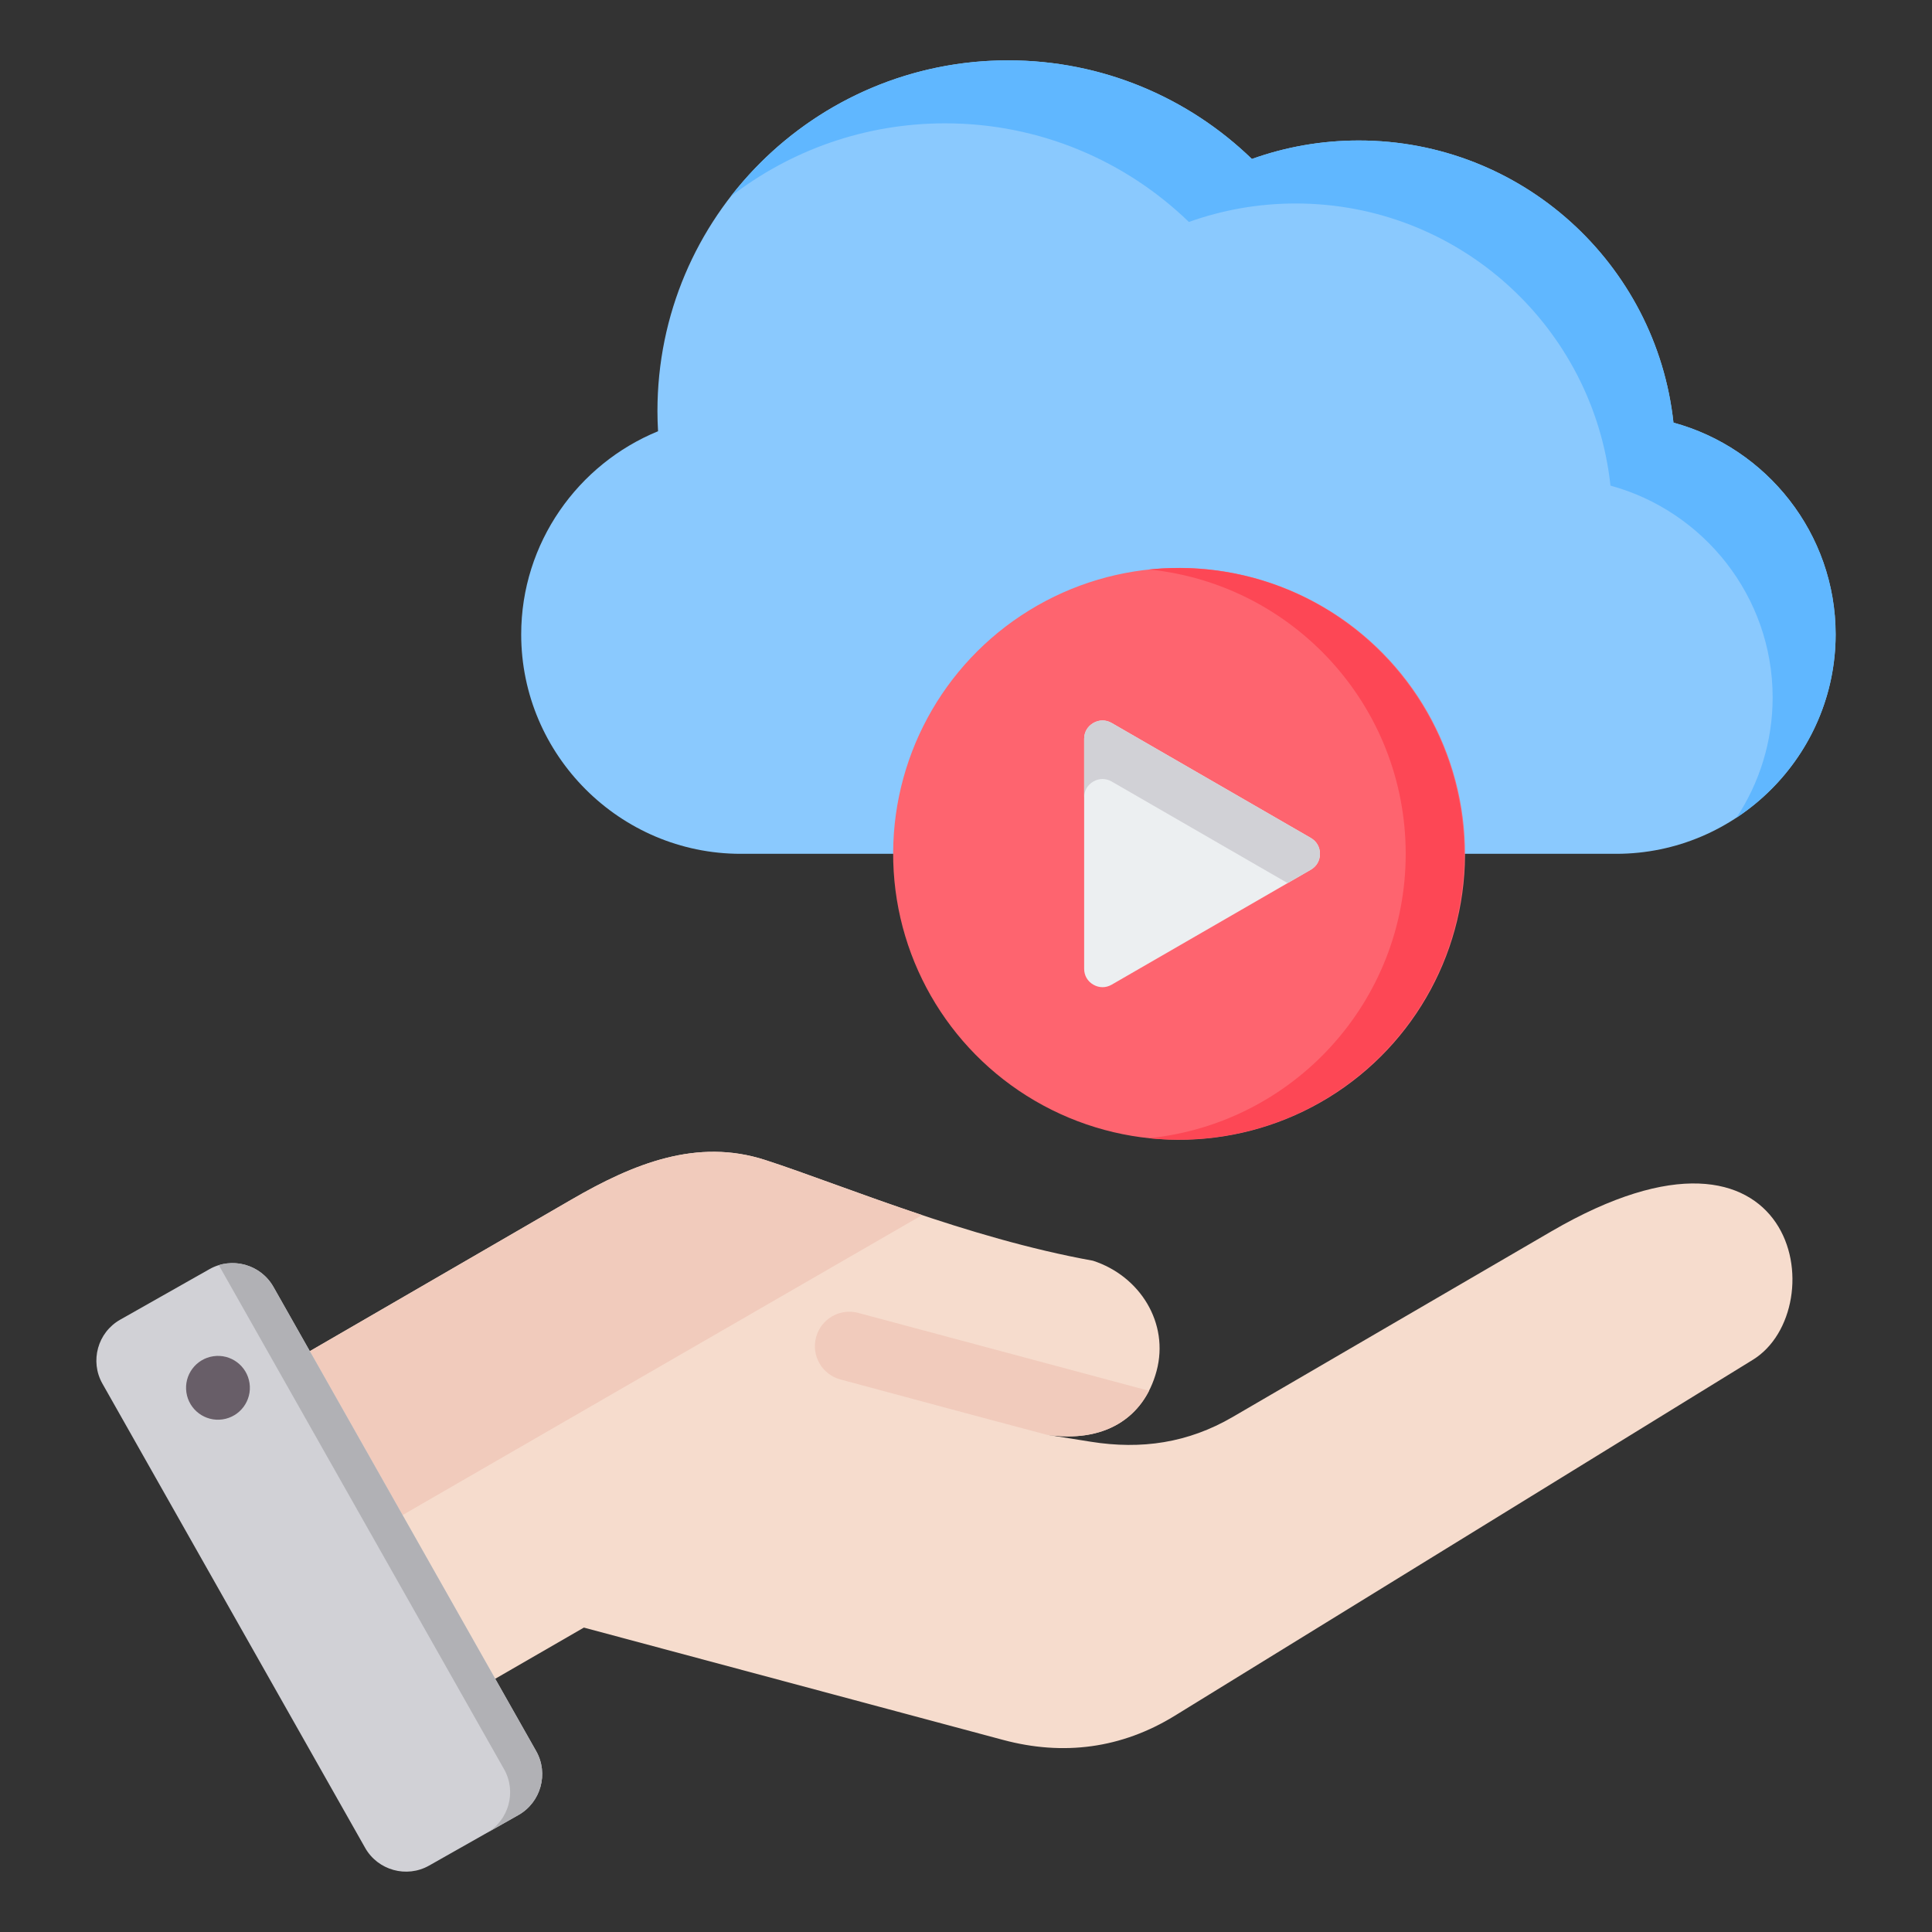
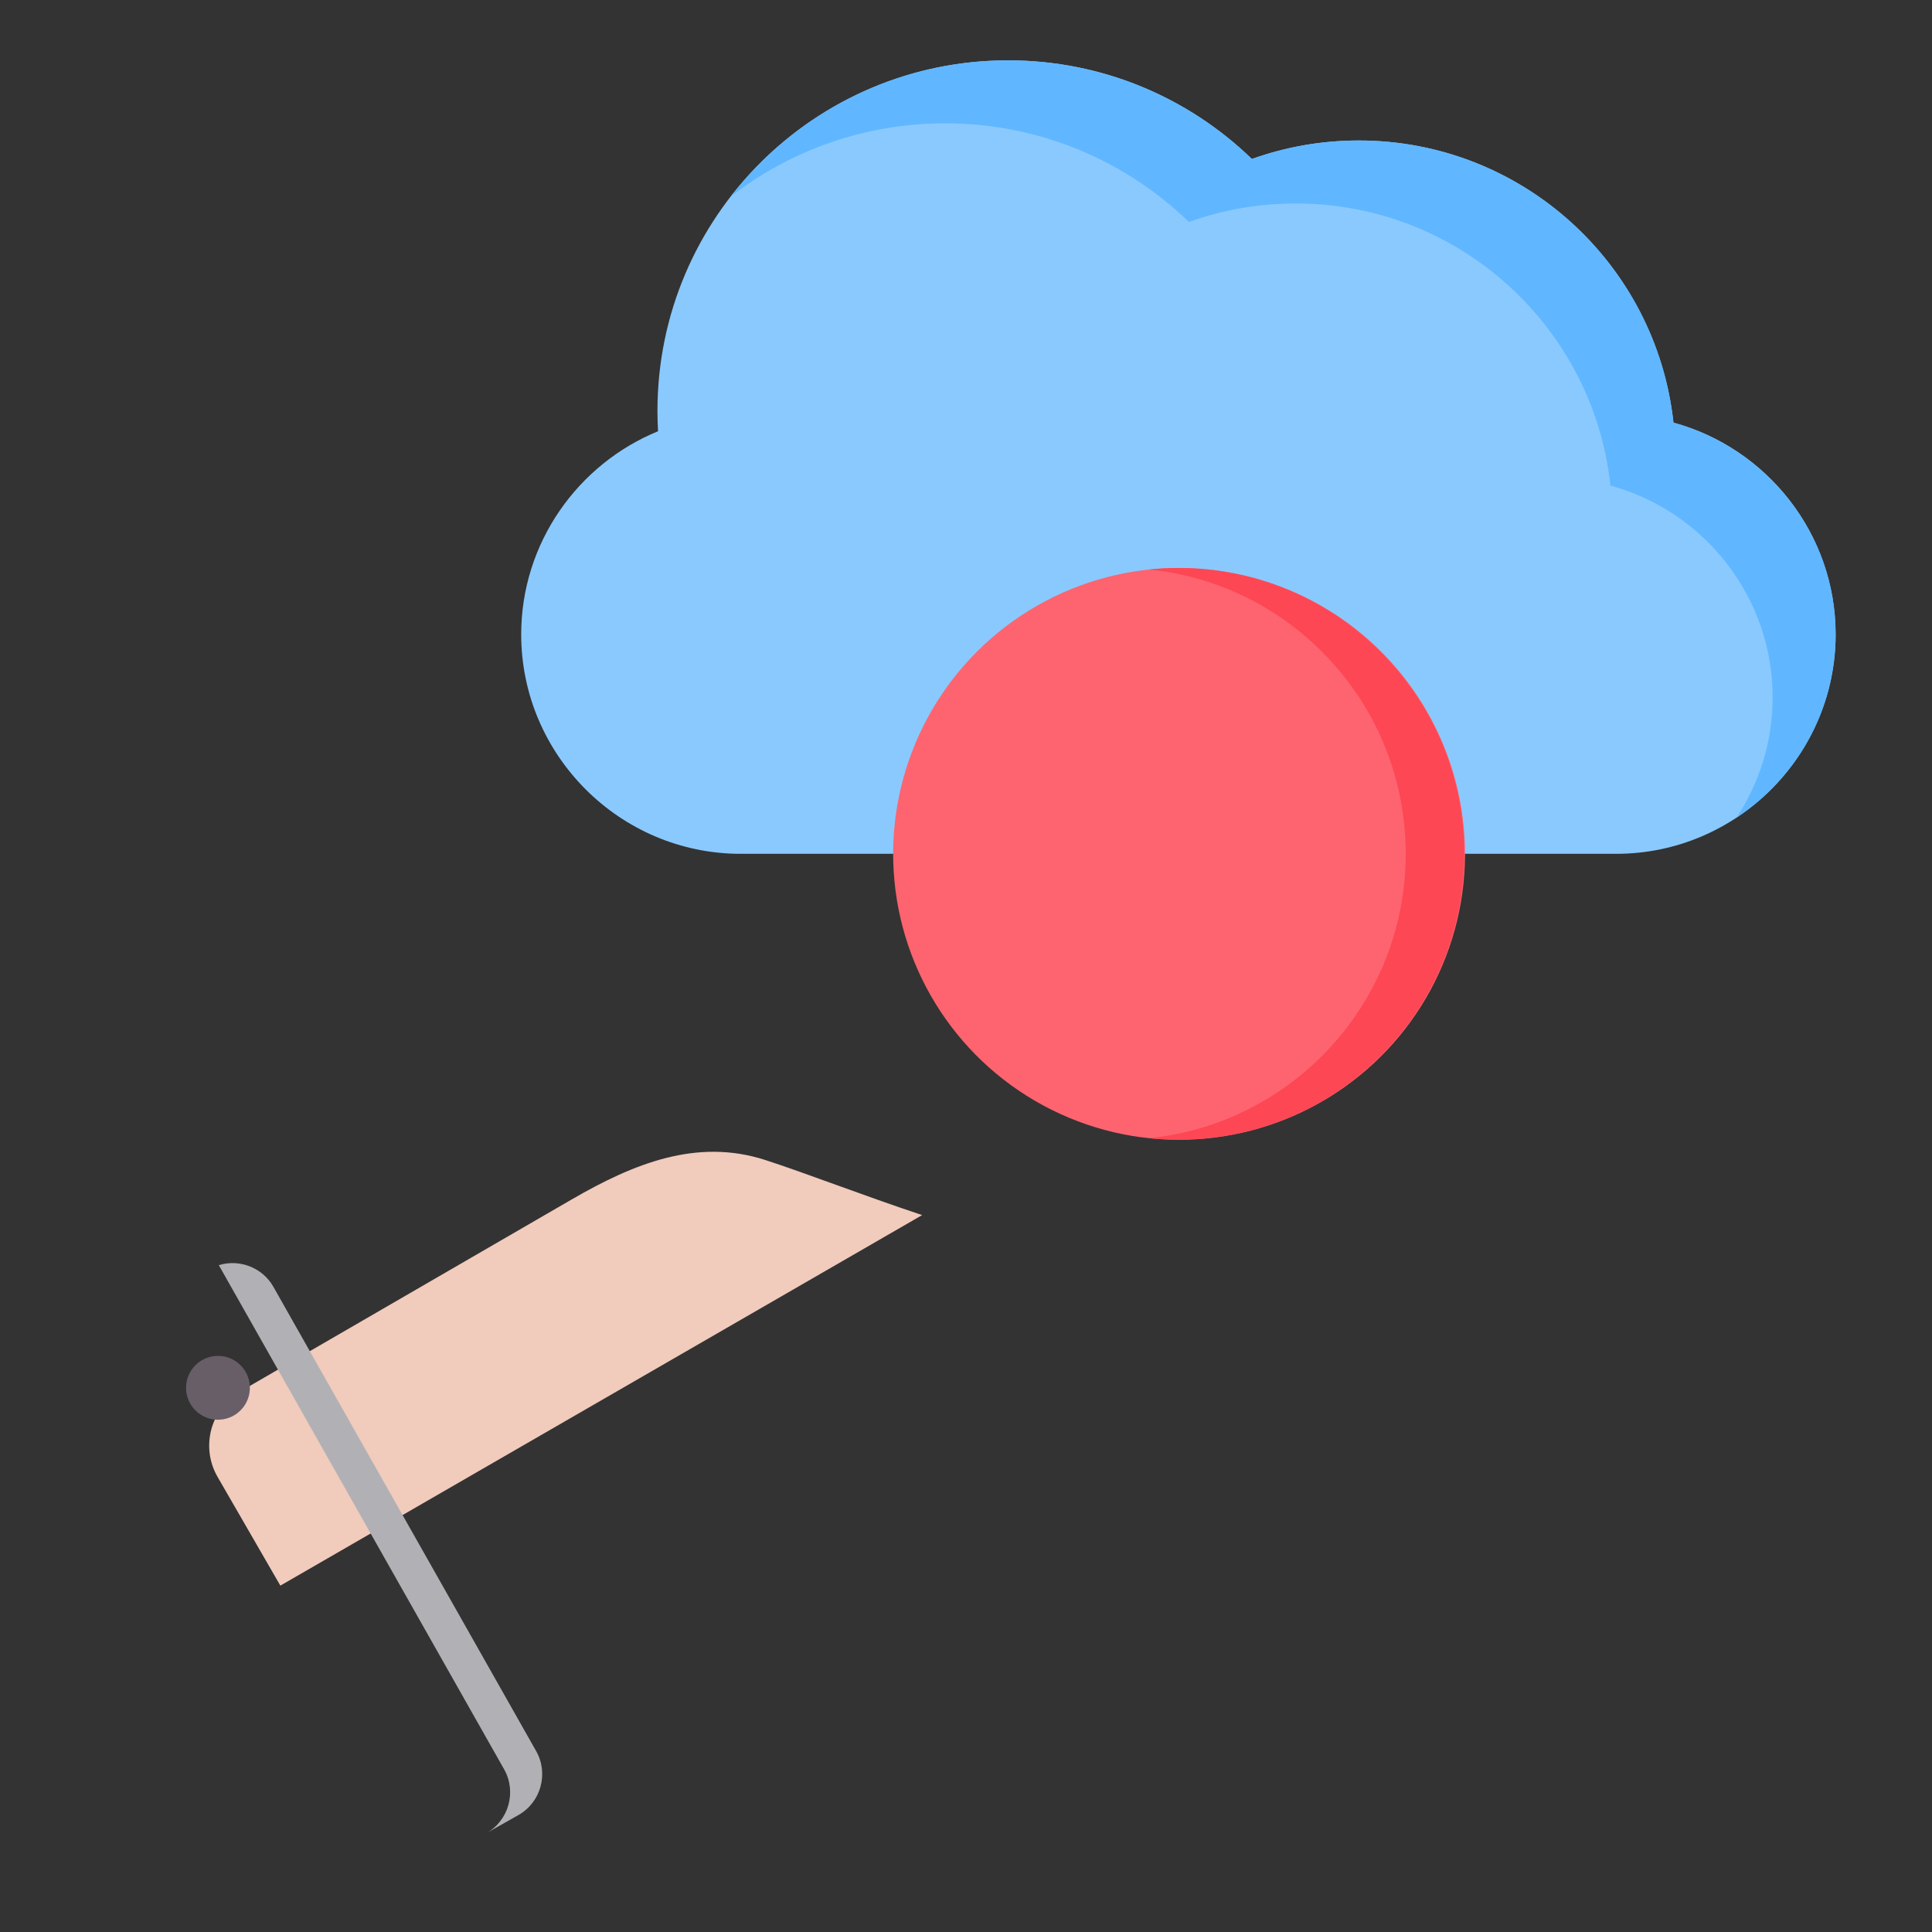
<svg xmlns="http://www.w3.org/2000/svg" id="Layer_1" enable-background="new 0 0 512 512" viewBox="0 0 512 512">
  <rect x="0" y="0" width="512" height="512" fill="#333333" stroke="none" />
  <g clip-rule="evenodd" fill-rule="evenodd">
    <g>
      <path d="m174.39 114.282c-21.219 8.689-36.267 29.591-36.267 53.843 0 31.981 26.165 58.145 58.145 58.145h232.049c31.981 0 58.145-26.165 58.145-58.145 0-26.738-18.29-49.406-42.977-56.121-4.55-42.041-40.153-74.773-83.404-74.773-9.937 0-19.471 1.728-28.317 4.9-16.723-16.18-39.5-26.14-64.606-26.14-51.322 0-92.927 41.605-92.927 92.927.001 1.802.057 3.589.159 5.364z" fill="#8ac9fe" />
      <path d="m460.188 216.689c15.797-10.424 26.275-28.327 26.275-48.564 0-26.738-18.29-49.406-42.977-56.121-4.55-42.042-40.153-74.773-83.404-74.773-9.937 0-19.471 1.728-28.317 4.9-16.723-16.18-39.5-26.14-64.606-26.14-29.916 0-56.525 14.14-73.522 36.098 15.71-12.162 35.423-19.404 56.829-19.404 25.106 0 47.883 9.959 64.606 26.14 8.846-3.172 18.38-4.9 28.317-4.9 43.251 0 78.854 32.731 83.404 74.773 24.687 6.715 42.977 29.384 42.977 56.121-.001 11.745-3.533 22.702-9.582 31.87z" fill="#60b7ff" />
    </g>
    <g>
      <ellipse cx="312.292" cy="226.273" fill="#fe646f" rx="75.745" ry="75.745" transform="matrix(1 -.028 .028 1 -6.158 8.752)" />
      <path d="m312.292 150.528c41.833 0 75.745 33.912 75.745 75.745s-33.912 75.745-75.745 75.745c-2.619 0-5.206-.133-7.757-.392 38.189-3.885 67.989-36.139 67.989-75.353s-29.8-71.468-67.989-75.353c2.551-.259 5.139-.392 7.757-.392z" fill="#fd4755" />
-       <path d="m347.365 230.49-52.751 30.456c-1.549.894-3.321.894-4.869 0s-2.434-2.429-2.434-4.217v-60.912c0-1.788.886-3.323 2.434-4.217 1.549-.894 3.321-.894 4.869 0l52.751 30.456c1.548.894 2.435 2.429 2.435 4.217s-.886 3.323-2.435 4.217z" fill="#eceff1" />
-       <path d="m347.365 230.49-6.13 3.54-46.621-26.916c-1.549-.894-3.321-.894-4.869 0s-2.434 2.429-2.434 4.217v-15.513c0-1.788.886-3.323 2.434-4.217s3.321-.894 4.869 0l52.751 30.456c1.548.894 2.435 2.429 2.435 4.217 0 1.787-.886 3.322-2.435 4.216z" fill="#d1d1d6" />
    </g>
    <g>
-       <path d="m63.703 368.734 87.798-50.867c16.477-9.547 33.233-16.316 51.344-10.44 20.193 6.548 53.166 20.609 86.793 26.674 12.482 4.047 20.263 16.545 16.868 29.217-3.396 12.674-14.106 19.209-29.217 16.872l11.755 1.881c13.47 2.154 25.841.31 37.631-6.555l84.413-49.167c65.617-38.216 75.255 20.577 53.438 34.009l-153.19 94.328c-14.089 8.673-29.506 10.698-45.488 6.414l-111.113-29.773-41.149 23.758c-7.911 4.567-18.09 1.841-22.658-6.071l-33.275-57.634c-4.564-7.904-1.847-18.07 6.05-22.646z" fill="#f6dccd" />
-       <path d="m304.504 368.577c-4.692 9.169-14.36 13.603-27.214 11.614-18.201-4.813-36.381-9.748-54.567-14.62-4.871-1.305-7.762-6.312-6.456-11.183 1.305-4.871 6.312-7.761 11.183-6.456z" fill="#f1cbbc" />
      <path d="m63.703 368.734 87.799-50.867c16.477-9.547 33.233-16.316 51.344-10.44 10.803 3.503 25.266 9.157 41.528 14.586l-170.078 98.195-16.644-28.827c-4.563-7.905-1.847-18.071 6.051-22.647z" fill="#f1cbbc" />
-       <path d="m72.457 341.03 69.631 123.033c3.367 5.949 1.254 13.571-4.695 16.938l-23.685 13.404c-5.949 3.367-13.571 1.254-16.938-4.694l-69.63-123.034c-3.366-5.949-1.254-13.571 4.695-16.938l23.684-13.404c5.949-3.366 13.571-1.254 16.938 4.695z" fill="#d1d1d6" />
      <path d="m109.079 425.562 12.325 21.776 12.187 21.534c3.36 5.937 1.263 13.539-4.658 16.917l8.461-4.788c5.949-3.367 8.061-10.989 4.695-16.938l-12.228-21.607-24.554-43.386-24.582-43.434-8.266-14.607c-2.916-5.153-9.027-7.427-14.476-5.754l14.312 25.289 24.554 43.386 12.228 21.607z" fill="#b1b1b5" />
      <path d="m56.54 359.416c-4.621.676-7.819 4.969-7.144 9.591.676 4.621 4.969 7.819 9.59 7.144 4.621-.676 7.819-4.97 7.144-9.591-.676-4.622-4.969-7.82-9.59-7.144z" fill="#685e68" />
    </g>
  </g>
</svg>